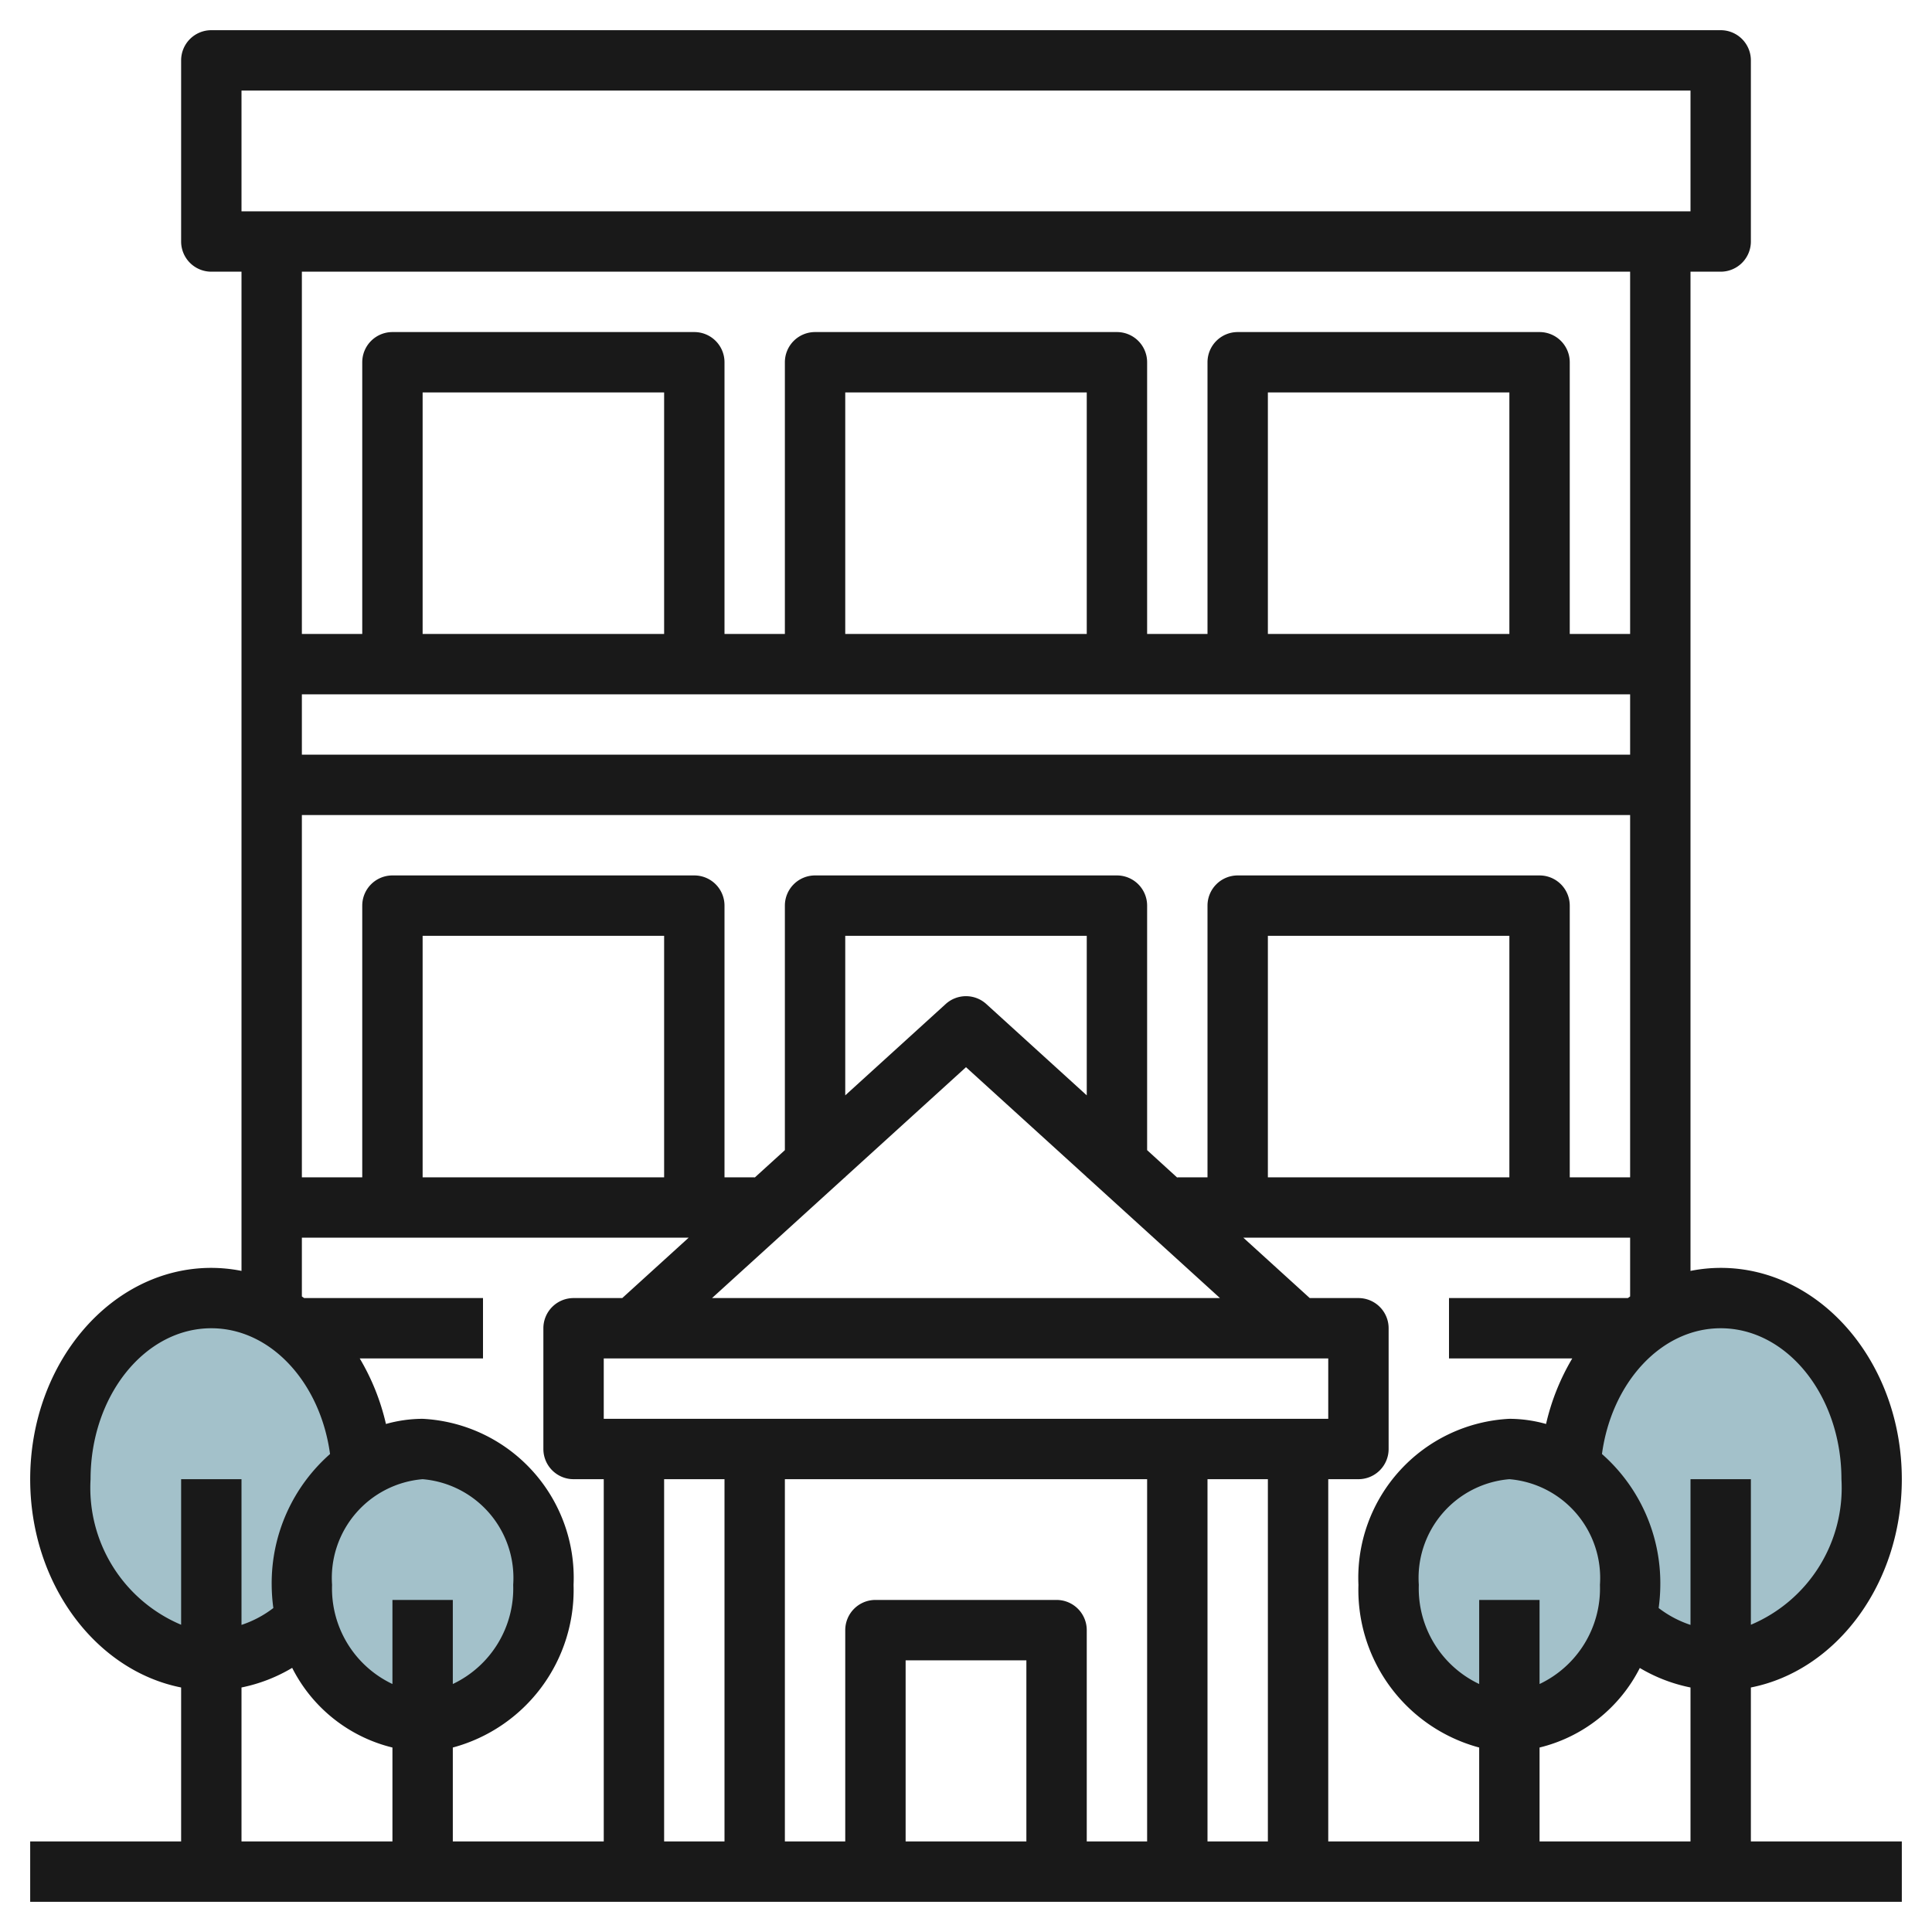
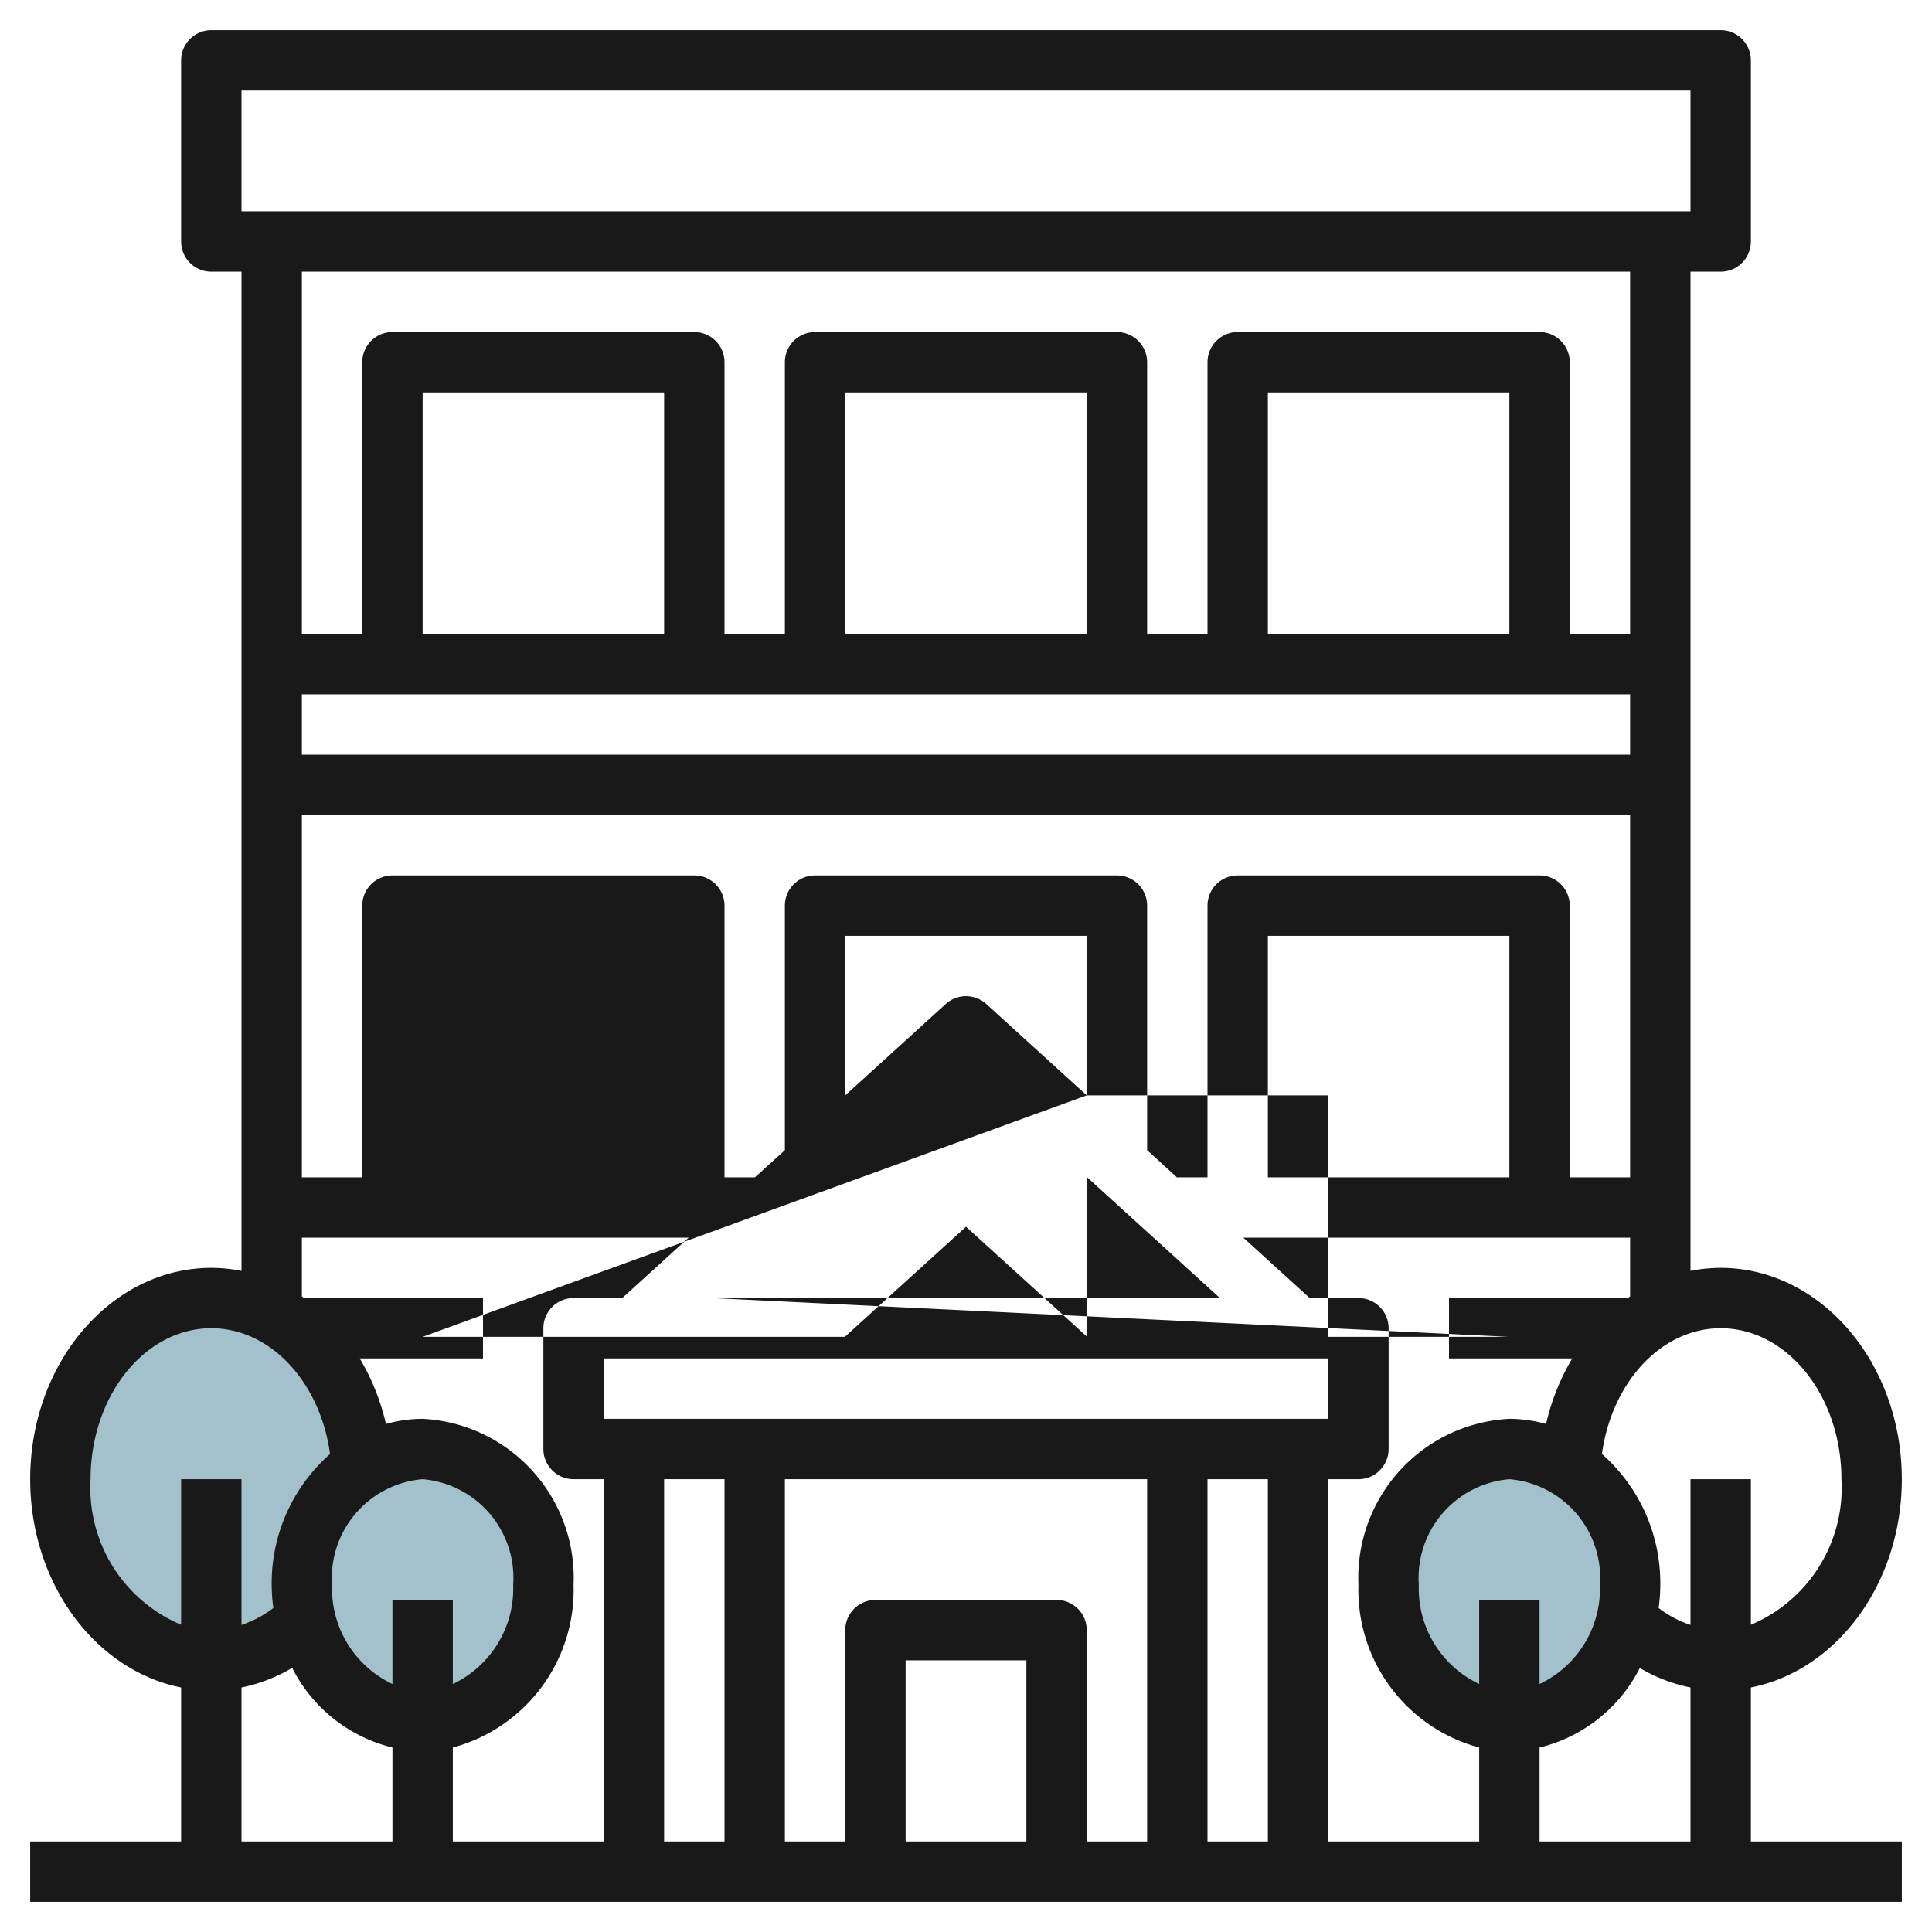
<svg xmlns="http://www.w3.org/2000/svg" id="Layer_3" data-name="Layer 3" viewBox="0 0 64 64" width="512" height="512">
-   <ellipse cx="57" cy="49" rx="5" ry="6" style="fill:#a3c1ca" />
  <ellipse cx="50" cy="52.5" rx="4" ry="4.5" style="fill:#a3c1ca" />
  <ellipse cx="7" cy="49" rx="5" ry="6" style="fill:#a3c1ca" />
  <ellipse cx="14" cy="52.5" rx="4" ry="4.5" style="fill:#a3c1ca" />
-   <path d="M58,55.9c2.833-.558,5-3.433,5-6.9,0-3.86-2.691-7-6-7a5.18,5.18,0,0,0-1,.1V9h1a1,1,0,0,0,1-1V2a1,1,0,0,0-1-1H7A1,1,0,0,0,6,2V8A1,1,0,0,0,7,9H8v33.1A5.18,5.18,0,0,0,7,42c-3.309,0-6,3.14-6,7,0,3.462,2.167,6.337,5,6.9V61H1v2H63V61H58Zm-5-3.4a3.5,3.5,0,0,1-2,3.285V53H49v2.785A3.5,3.5,0,0,1,47,52.5,3.283,3.283,0,0,1,50,49,3.283,3.283,0,0,1,53,52.5Zm-2,5.389a5.066,5.066,0,0,0,3.321-2.635A5.342,5.342,0,0,0,56,55.9V61H51ZM61,49a4.92,4.92,0,0,1-3,4.822V49H56v4.827a3.582,3.582,0,0,1-1.055-.559A5.9,5.9,0,0,0,55,52.5a5.7,5.7,0,0,0-1.933-4.334C53.387,45.807,55.023,44,57,44,59.206,44,61,46.243,61,49Zm-7.075-6H48v2h4.083a7.552,7.552,0,0,0-.868,2.171A4.536,4.536,0,0,0,50,47a5.274,5.274,0,0,0-5,5.5,5.407,5.407,0,0,0,4,5.389V61H44V49h1a1,1,0,0,0,1-1V44a1,1,0,0,0-1-1H43.387l-2.2-2H54v1.947ZM34,61H30V55h4Zm1-8H29a1,1,0,0,0-1,1v7H26V49H38V61H36V54A1,1,0,0,0,35,53ZM10,23H54v2H10Zm12-2H14V13h8Zm14,0H28V13h8Zm14,0H42V13h8ZM10,27H54V39H52V30a1,1,0,0,0-1-1H41a1,1,0,0,0-1,1v9H39v.012L38,38.1V30a1,1,0,0,0-1-1H27a1,1,0,0,0-1,1v8.1l-1,.909V39H24V30a1,1,0,0,0-1-1H13a1,1,0,0,0-1,1v9H10ZM50,39H42V31h8ZM36,36.285,32.673,33.26a1,1,0,0,0-1.346,0L28,36.285V31h8ZM14,31h8v8H14Zm13.987,8H28v-.012l4-3.636,4,3.636V39h.013l4.4,4H23.587ZM44,45v2H20V45ZM24,49V61H22V49Zm16,0h2V61H40ZM8,3H56V7H8ZM54,9V21H52V12a1,1,0,0,0-1-1H41a1,1,0,0,0-1,1v9H38V12a1,1,0,0,0-1-1H27a1,1,0,0,0-1,1v9H24V12a1,1,0,0,0-1-1H13a1,1,0,0,0-1,1v9H10V9ZM10,41H22.813l-2.2,2H19a1,1,0,0,0-1,1v4a1,1,0,0,0,1,1h1V61H15V57.889A5.407,5.407,0,0,0,19,52.5,5.274,5.274,0,0,0,14,47a4.536,4.536,0,0,0-1.215.171A7.552,7.552,0,0,0,11.917,45H16V43H10.075L10,42.947Zm4,8a3.283,3.283,0,0,1,3,3.5,3.5,3.5,0,0,1-2,3.285V53H13v2.785A3.5,3.5,0,0,1,11,52.5,3.283,3.283,0,0,1,14,49ZM3,49c0-2.757,1.794-5,4-5,1.977,0,3.613,1.807,3.933,4.166A5.7,5.7,0,0,0,9,52.5a5.9,5.9,0,0,0,.055.768A3.582,3.582,0,0,1,8,53.827V49H6v4.822A4.92,4.92,0,0,1,3,49Zm5,6.9a5.342,5.342,0,0,0,1.679-.65A5.066,5.066,0,0,0,13,57.889V61H8Z" style="fill:#191919" />
+   <path d="M58,55.9c2.833-.558,5-3.433,5-6.9,0-3.86-2.691-7-6-7a5.18,5.18,0,0,0-1,.1V9h1a1,1,0,0,0,1-1V2a1,1,0,0,0-1-1H7A1,1,0,0,0,6,2V8A1,1,0,0,0,7,9H8v33.1A5.18,5.18,0,0,0,7,42c-3.309,0-6,3.14-6,7,0,3.462,2.167,6.337,5,6.9V61H1v2H63V61H58Zm-5-3.4a3.5,3.5,0,0,1-2,3.285V53H49v2.785A3.5,3.5,0,0,1,47,52.5,3.283,3.283,0,0,1,50,49,3.283,3.283,0,0,1,53,52.5Zm-2,5.389a5.066,5.066,0,0,0,3.321-2.635A5.342,5.342,0,0,0,56,55.9V61H51ZM61,49a4.92,4.92,0,0,1-3,4.822V49H56v4.827a3.582,3.582,0,0,1-1.055-.559A5.9,5.9,0,0,0,55,52.5a5.7,5.7,0,0,0-1.933-4.334C53.387,45.807,55.023,44,57,44,59.206,44,61,46.243,61,49Zm-7.075-6H48v2h4.083a7.552,7.552,0,0,0-.868,2.171A4.536,4.536,0,0,0,50,47a5.274,5.274,0,0,0-5,5.5,5.407,5.407,0,0,0,4,5.389V61H44V49h1a1,1,0,0,0,1-1V44a1,1,0,0,0-1-1H43.387l-2.2-2H54v1.947ZM34,61H30V55h4Zm1-8H29a1,1,0,0,0-1,1v7H26V49H38V61H36V54A1,1,0,0,0,35,53ZM10,23H54v2H10Zm12-2H14V13h8Zm14,0H28V13h8Zm14,0H42V13h8ZM10,27H54V39H52V30a1,1,0,0,0-1-1H41a1,1,0,0,0-1,1v9H39v.012L38,38.1V30a1,1,0,0,0-1-1H27a1,1,0,0,0-1,1v8.1l-1,.909V39H24V30a1,1,0,0,0-1-1H13a1,1,0,0,0-1,1v9H10ZM50,39H42V31h8ZM36,36.285,32.673,33.26a1,1,0,0,0-1.346,0L28,36.285V31h8Zh8v8H14Zm13.987,8H28v-.012l4-3.636,4,3.636V39h.013l4.4,4H23.587ZM44,45v2H20V45ZM24,49V61H22V49Zm16,0h2V61H40ZM8,3H56V7H8ZM54,9V21H52V12a1,1,0,0,0-1-1H41a1,1,0,0,0-1,1v9H38V12a1,1,0,0,0-1-1H27a1,1,0,0,0-1,1v9H24V12a1,1,0,0,0-1-1H13a1,1,0,0,0-1,1v9H10V9ZM10,41H22.813l-2.2,2H19a1,1,0,0,0-1,1v4a1,1,0,0,0,1,1h1V61H15V57.889A5.407,5.407,0,0,0,19,52.5,5.274,5.274,0,0,0,14,47a4.536,4.536,0,0,0-1.215.171A7.552,7.552,0,0,0,11.917,45H16V43H10.075L10,42.947Zm4,8a3.283,3.283,0,0,1,3,3.5,3.5,3.5,0,0,1-2,3.285V53H13v2.785A3.5,3.5,0,0,1,11,52.5,3.283,3.283,0,0,1,14,49ZM3,49c0-2.757,1.794-5,4-5,1.977,0,3.613,1.807,3.933,4.166A5.7,5.7,0,0,0,9,52.5a5.9,5.9,0,0,0,.055.768A3.582,3.582,0,0,1,8,53.827V49H6v4.822A4.92,4.92,0,0,1,3,49Zm5,6.9a5.342,5.342,0,0,0,1.679-.65A5.066,5.066,0,0,0,13,57.889V61H8Z" style="fill:#191919" />
</svg>